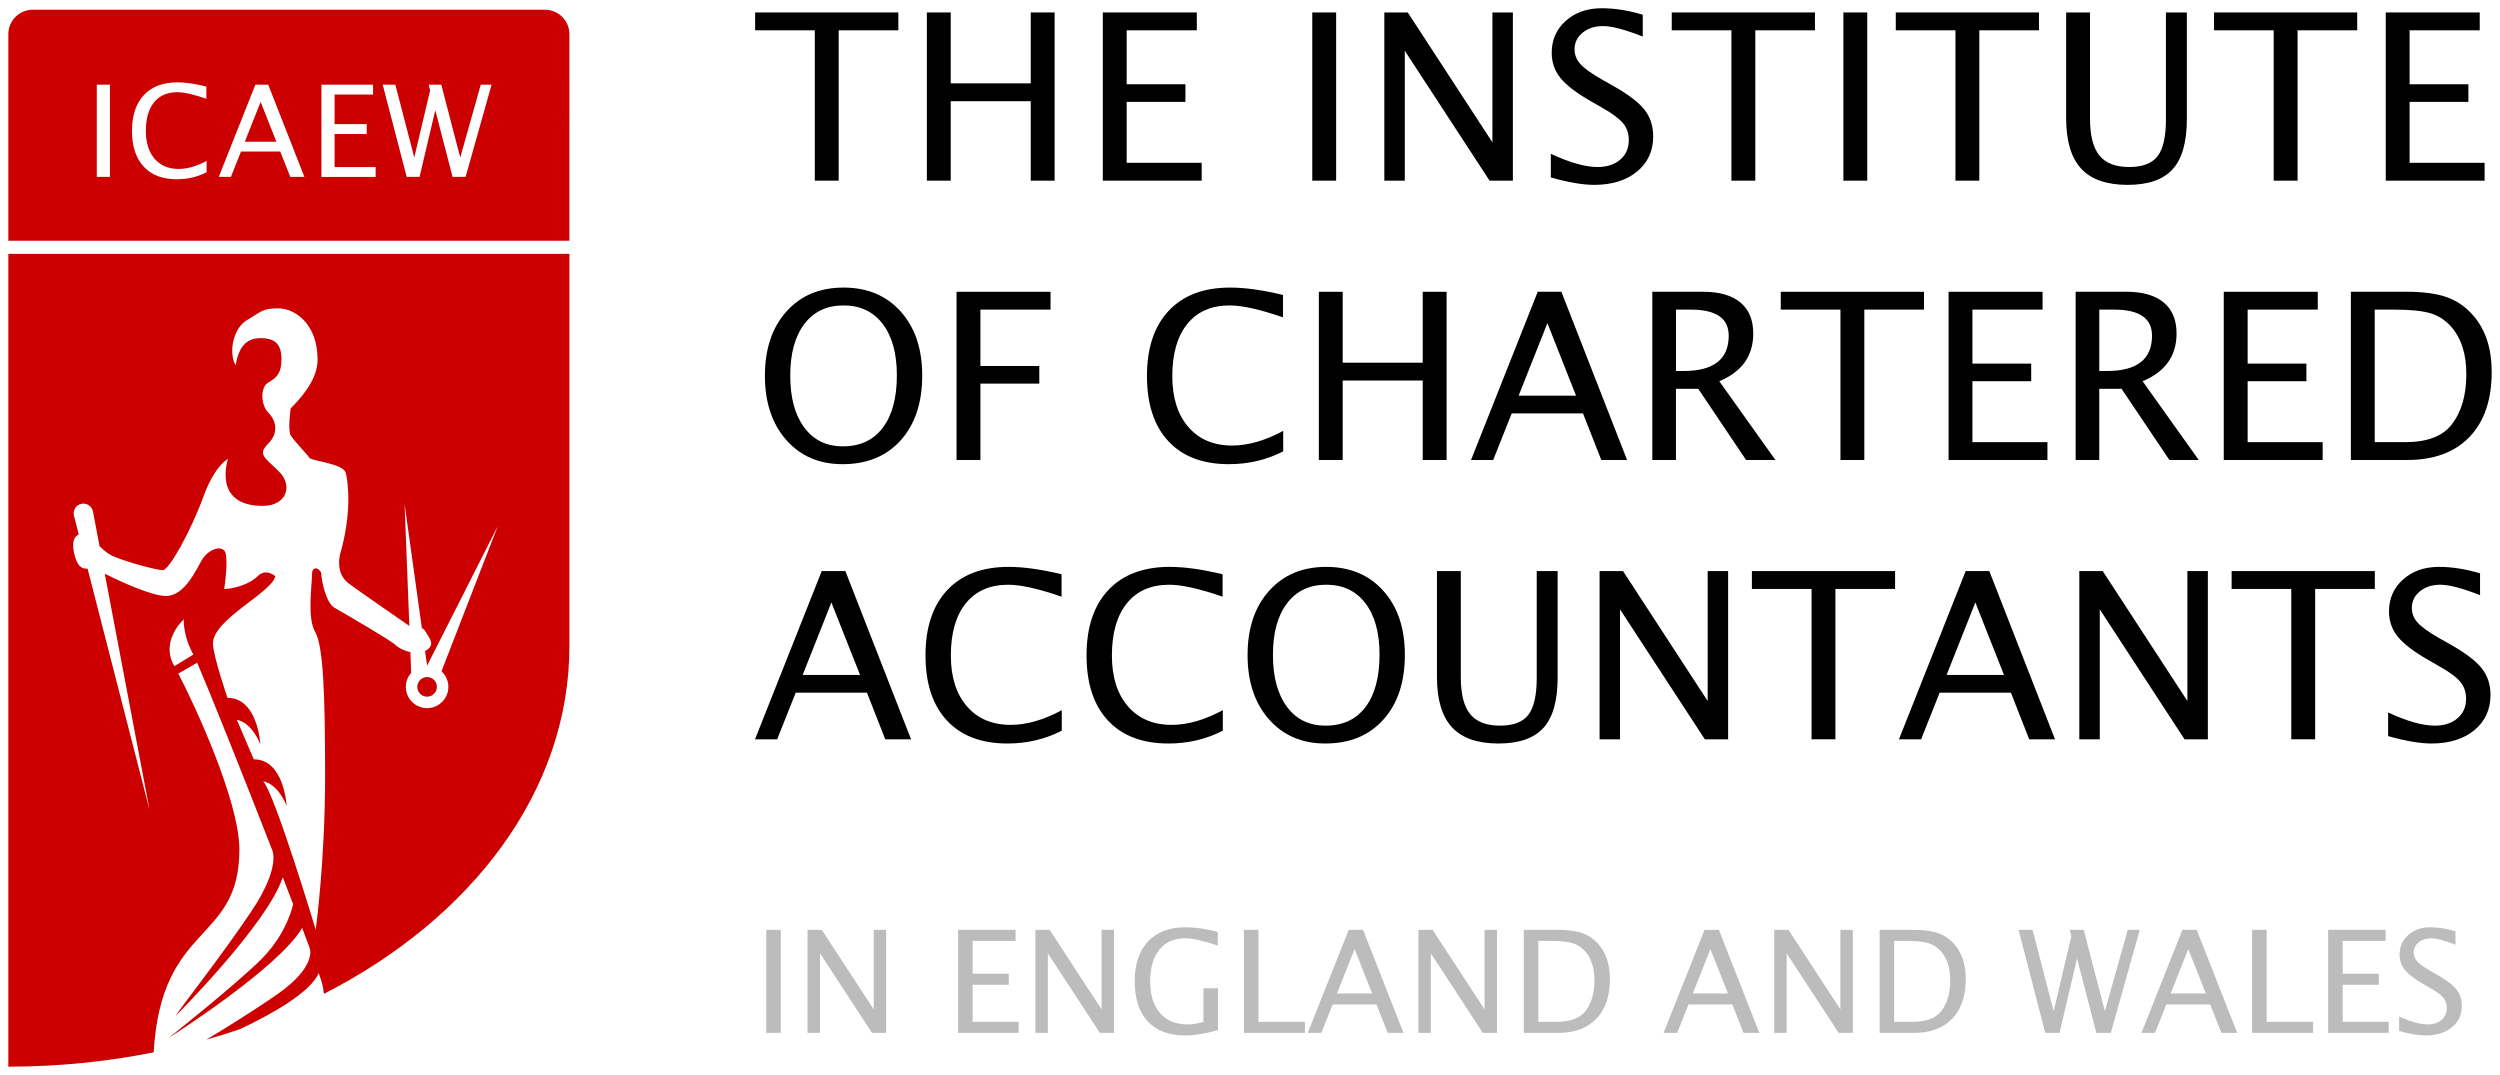
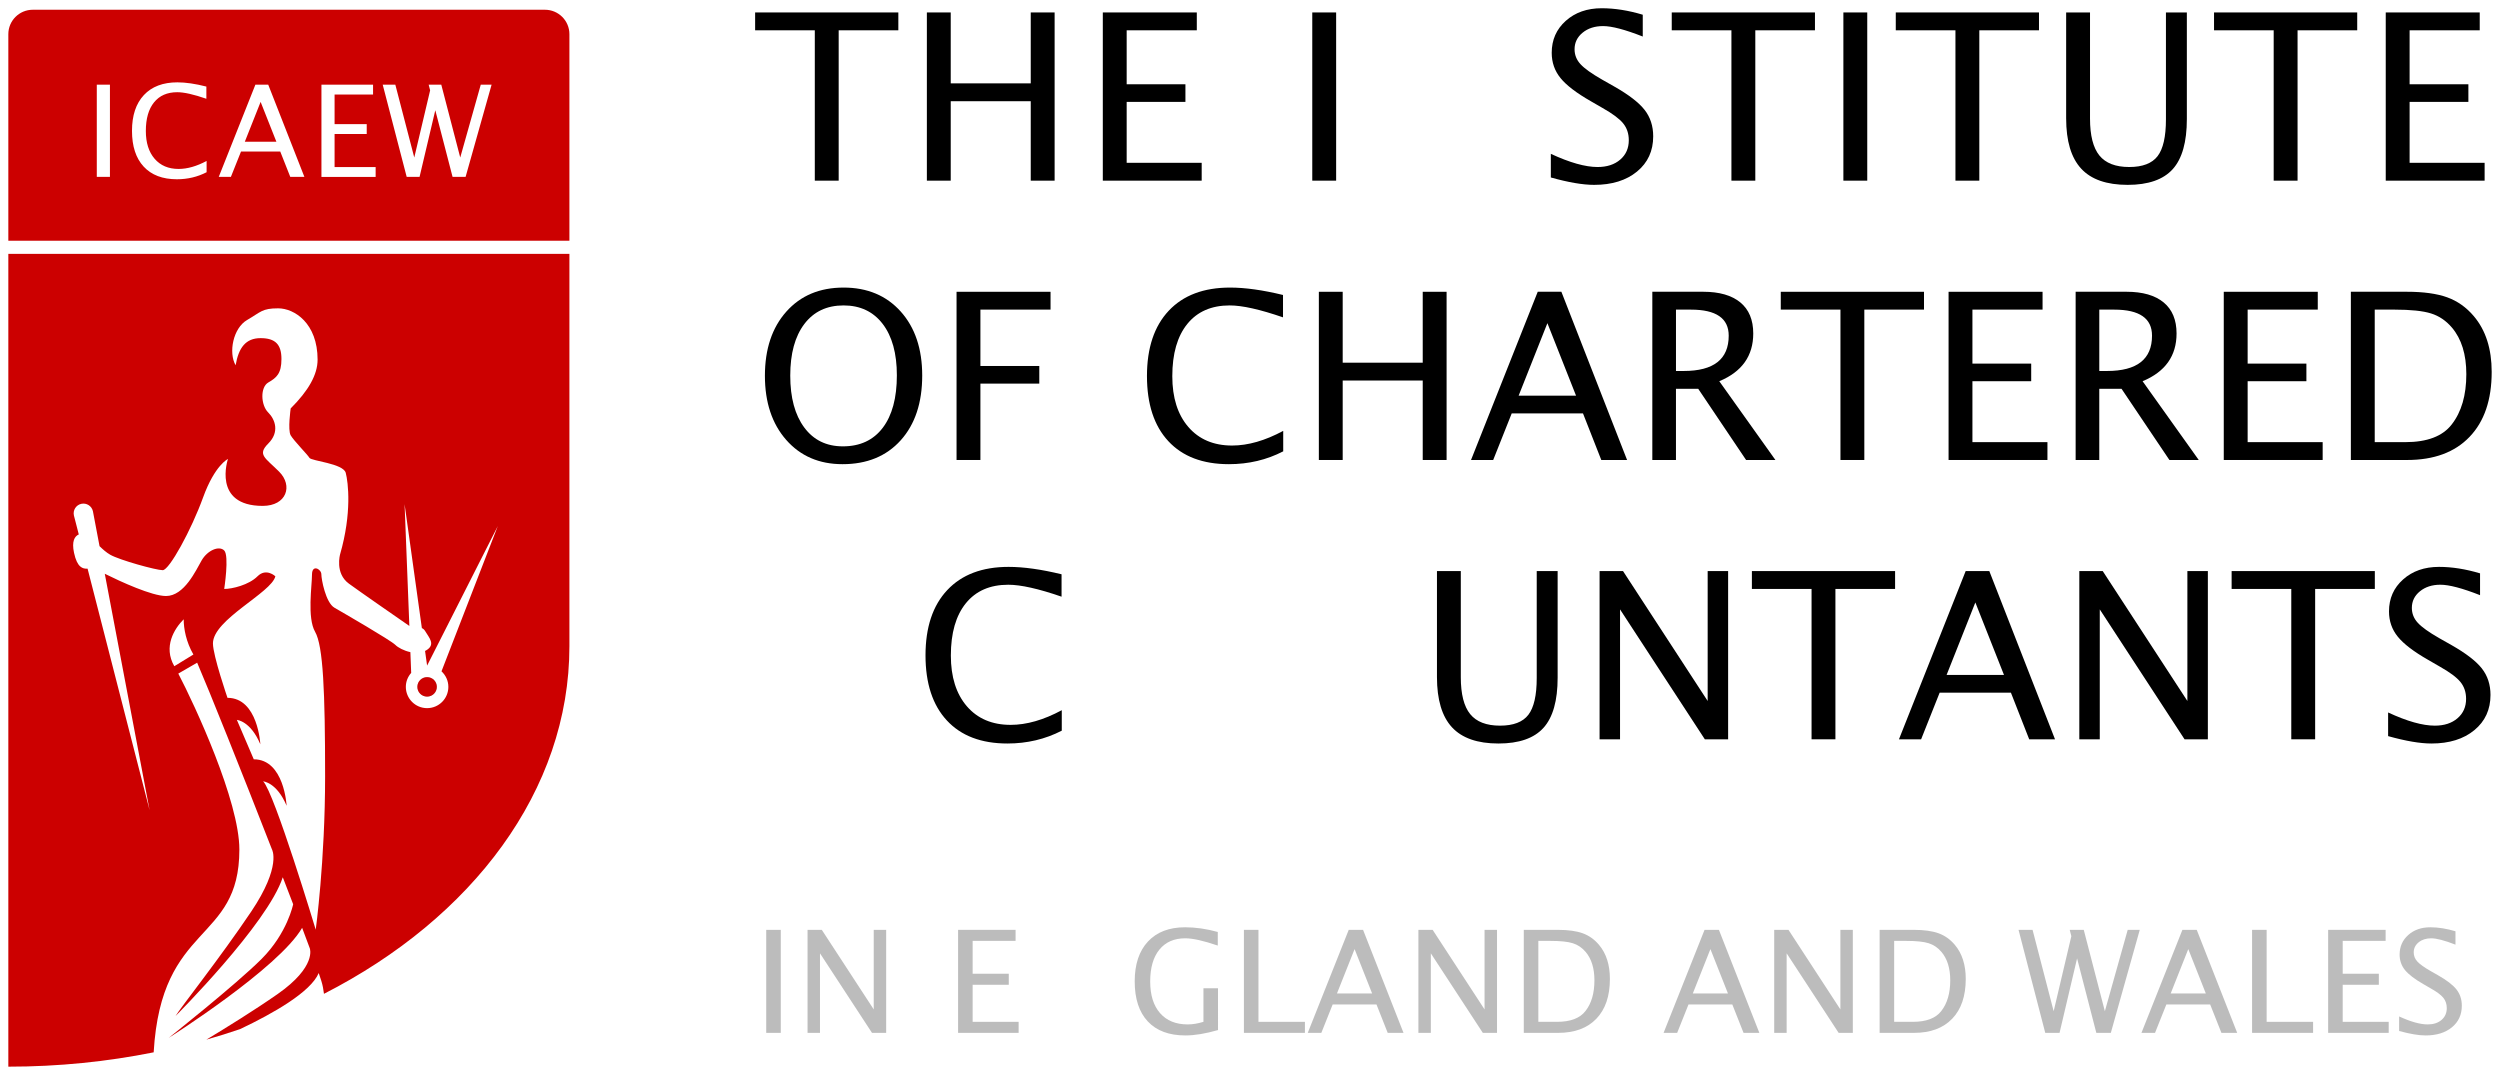
<svg xmlns="http://www.w3.org/2000/svg" xmlns:xlink="http://www.w3.org/1999/xlink" version="1.1" id="Layer_1" x="0px" y="0px" width="300px" height="129px" viewBox="0 71 300 129" enable-background="new 0 71 300 129" xml:space="preserve">
  <path fill="#CC0000" d="M1,101.464V199c6.033,0,11.877-0.604,17.441-1.721c0.912-15.736,10.284-12.977,10.284-24.334  c0-5.81-5.349-17.328-7.329-21.115l2.263-1.309c1.386,3.201,5.422,13.281,8.97,22.39c0,0,1.203,1.989-2.477,7.47  c-3.679,5.48-8.569,11.646-9.086,12.539c0,0,11.041-11.036,12.867-16.65c0.432,1.117,0.849,2.203,1.246,3.238  c0,0-0.69,3.467-3.792,6.568c-3.101,3.101-11.146,9.471-11.146,9.471s13.218-8.361,16.015-13.208  c0.334,0.884,0.643,1.709,0.922,2.463c0,0,0.858,2.188-3.873,5.491c-2.79,1.947-6.204,4.059-8.543,5.464  c1.377-0.389,2.728-0.813,4.059-1.269c4.005-1.902,8.466-4.447,9.425-6.723c0.129,0.371,0.234,0.69,0.315,0.949  c0.162,0.518,0.254,1.031,0.315,1.543c17.777-9.083,29.453-24.375,29.453-41.717v-47.078L1,101.464L1,101.464z M20.917,150.945  c-1.351-2.34,0-4.504,1.126-5.631c0,1.127,0.29,2.715,1.165,4.229L20.917,150.945z M52.98,151.557  c0.503,0.469,0.823,1.129,0.823,1.867c0,1.409-1.142,2.553-2.552,2.553c-1.409,0-2.551-1.144-2.551-2.553  c0-0.646,0.247-1.229,0.643-1.678h-0.001l-0.097-2.489c-0.777-0.167-1.485-0.551-1.802-0.868c-0.572-0.57-6.252-3.851-7.308-4.461  c-1.055-0.607-1.574-3.419-1.574-4.019c0-0.601-1.122-1.248-1.122,0.047c0,1.296-0.596,5.183,0.372,6.86  c0.967,1.677,1.201,7.136,1.201,17.347c0,10.21-1.127,18.396-1.127,18.396s-4.955-16.443-6.307-17.797c0,0,1.634,0.112,2.816,2.928  c0,0-0.281-5.573-3.942-5.573l-2.027-4.729c0,0,1.633,0.111,2.816,2.926c0,0-0.282-5.573-3.942-5.573c0,0-1.746-5.069-1.746-6.532  c0-2.873,7.039-6.082,7.49-8.053c0,0-1.098-1.043-2.141,0c-1.041,1.041-3.041,1.52-3.997,1.52c0,0,0.619-3.998,0-4.617  c-0.62-0.619-2.012-0.015-2.704,1.184c-0.691,1.195-2.083,4.279-4.28,4.279c-1.683,0-5.42-1.711-7.348-2.67l5.378,28.364  l-7.442-28.976c-0.588,0.035-1.247-0.139-1.625-1.9c-0.3-1.395,0.077-1.994,0.57-2.207l-0.585-2.277  c-0.141-0.631,0.257-1.256,0.885-1.396c0.63-0.14,1.255,0.256,1.396,0.886l0.795,4.194c0.387,0.379,0.817,0.761,1.275,1.024  c1.124,0.648,5.519,1.858,6.307,1.858c0.789,0,3.436-4.844,4.843-8.729c1.408-3.885,2.985-4.617,2.985-4.617  s-1.915,5.631,4.168,5.631c2.871,0,3.66-2.421,1.97-4.109c-1.69-1.689-2.646-2.027-1.295-3.38c1.351-1.351,0.855-2.854-0.025-3.733  c-0.88-0.881-0.963-3.017,0.025-3.588c0.987-0.569,1.576-1.068,1.576-2.814c0-1.745-0.731-2.506-2.505-2.506  s-2.636,1.137-2.994,3.257c-0.88-1.522-0.298-4.465,1.378-5.435C31.33,108.43,31.427,108,33.38,108c1.954,0,4.731,1.8,4.731,6.156  c0,1.802-1.089,3.716-3.229,5.855c0,0-0.372,2.584,0,3.229c0.373,0.646,2.035,2.325,2.253,2.702c0.219,0.38,4.059,0.668,4.355,1.803  c0.295,1.135,0.751,4.807-0.676,9.762c0,0-0.653,2.282,1.051,3.528c1.417,1.035,5.81,4.075,7.257,5.078l-0.573-14.615l2.074,14.875  c0.15,0.063,0.293,0.181,0.402,0.369c0.452,0.782,1.317,1.61,0.076,2.327c-0.031,0.017-0.065,0.021-0.096,0.039l0.246,1.765  l8.485-16.747L52.98,151.557z" />
  <g>
    <g>
      <defs>
        <rect id="SVGID_1_" y="-100" width="300" height="300" />
      </defs>
      <clipPath id="SVGID_2_">
        <use xlink:href="#SVGID_1_" overflow="visible" />
      </clipPath>
      <path clip-path="url(#SVGID_2_)" fill="#BCBCBC" d="M51.251,154.593c0.645,0,1.168-0.522,1.168-1.169s-0.523-1.168-1.168-1.168    s-1.168,0.521-1.168,1.168C50.083,154.068,50.606,154.593,51.251,154.593" />
    </g>
  </g>
  <g>
    <g>
      <defs>
        <path id="SVGID_3_" d="M50.083,153.424c0,0.646,0.523,1.169,1.168,1.169c0.646,0,1.169-0.522,1.169-1.169     s-0.523-1.168-1.169-1.168C50.606,152.256,50.083,152.777,50.083,153.424" />
      </defs>
      <clipPath id="SVGID_4_">
        <use xlink:href="#SVGID_3_" overflow="visible" />
      </clipPath>
      <rect x="50.083" y="152.256" clip-path="url(#SVGID_4_)" fill="#CC0000" width="2.337" height="2.337" />
    </g>
  </g>
  <polygon points="97.776,92.679 97.776,74.636 90.616,74.636 90.616,72.494 107.801,72.494 107.801,74.636 100.641,74.636   100.641,92.679 " />
  <polygon points="111.224,92.679 111.224,72.494 114.087,72.494 114.087,81.004 123.689,81.004 123.689,72.494 126.554,72.494   126.554,92.679 123.689,92.679 123.689,83.146 114.087,83.146 114.087,92.679 " />
  <polygon points="132.337,92.679 132.337,72.494 143.616,72.494 143.616,74.636 135.2,74.636 135.2,81.113 142.251,81.113   142.251,83.227 135.2,83.227 135.2,90.537 144.202,90.537 144.202,92.679 " />
  <rect x="157.473" y="72.494" width="2.864" height="20.185" />
-   <polygon points="166.12,92.679 166.12,72.494 168.93,72.494 179.09,88.082 179.09,72.494 181.545,72.494 181.545,92.679   178.748,92.679 168.575,77.09 168.575,92.679 " />
  <g>
    <g>
      <defs>
        <rect id="SVGID_5_" y="-100" width="300" height="300" />
      </defs>
      <clipPath id="SVGID_6_">
        <use xlink:href="#SVGID_5_" overflow="visible" />
      </clipPath>
      <path clip-path="url(#SVGID_6_)" d="M191.296,93.184c-1.354,0-3.087-0.296-5.196-0.887V89.46c2.273,1.056,4.144,1.582,5.606,1.582    c1.126,0,2.034-0.295,2.721-0.887c0.687-0.59,1.029-1.367,1.029-2.331c0-0.791-0.226-1.465-0.677-2.02    c-0.449-0.554-1.278-1.172-2.487-1.854l-1.394-0.805c-1.717-0.981-2.93-1.907-3.633-2.774c-0.707-0.869-1.059-1.881-1.059-3.036    c0-1.554,0.564-2.833,1.691-3.838s2.562-1.508,4.31-1.508c1.556,0,3.196,0.259,4.924,0.777v2.618    c-2.127-0.836-3.715-1.254-4.76-1.254c-0.991,0-1.81,0.264-2.455,0.79c-0.646,0.528-0.968,1.192-0.968,1.992    c0,0.673,0.234,1.269,0.709,1.786c0.474,0.519,1.338,1.137,2.592,1.854l1.443,0.818c1.746,0.992,2.966,1.929,3.656,2.811    c0.691,0.881,1.036,1.941,1.036,3.179c0,1.754-0.647,3.164-1.942,4.227C195.146,92.653,193.432,93.184,191.296,93.184" />
    </g>
  </g>
  <polygon points="207.771,92.679 207.771,74.636 200.609,74.636 200.609,72.494 217.795,72.494 217.795,74.636 210.637,74.636   210.637,92.679 " />
  <rect x="221.206" y="72.494" width="2.864" height="20.185" />
  <polygon points="234.654,92.679 234.654,74.636 227.493,74.636 227.493,72.494 244.678,72.494 244.678,74.636 237.518,74.636   237.518,92.679 " />
  <g>
    <g>
      <defs>
        <rect id="SVGID_7_" y="-100" width="300" height="300" />
      </defs>
      <clipPath id="SVGID_8_">
        <use xlink:href="#SVGID_7_" overflow="visible" />
      </clipPath>
      <path clip-path="url(#SVGID_8_)" d="M247.938,72.494h2.864v12.738c0,2.027,0.375,3.502,1.125,4.427    c0.749,0.922,1.944,1.383,3.581,1.383c1.6,0,2.733-0.434,3.402-1.302c0.668-0.868,1.003-2.34,1.003-4.412V72.494h2.509v12.794    c0,2.754-0.566,4.758-1.697,6.013c-1.134,1.255-2.937,1.883-5.408,1.883c-2.519,0-4.379-0.648-5.578-1.95    c-1.2-1.3-1.801-3.31-1.801-6.028V72.494z" />
    </g>
  </g>
  <polygon points="272.842,92.679 272.842,74.636 265.684,74.636 265.684,72.494 282.866,72.494 282.866,74.636 275.707,74.636   275.707,92.679 " />
  <polygon points="286.289,92.679 286.289,72.494 297.567,72.494 297.567,74.636 289.152,74.636 289.152,81.113 296.206,81.113   296.206,83.227 289.152,83.227 289.152,90.537 298.154,90.537 298.154,92.679 " />
  <g>
    <g>
      <defs>
        <rect id="SVGID_9_" y="-100" width="300" height="300" />
      </defs>
      <clipPath id="SVGID_10_">
        <use xlink:href="#SVGID_9_" overflow="visible" />
      </clipPath>
      <path clip-path="url(#SVGID_10_)" d="M101.145,124.562c2.064,0,3.66-0.744,4.788-2.23c1.126-1.486,1.691-3.584,1.691-6.294    c0-2.628-0.567-4.683-1.698-6.165c-1.133-1.48-2.699-2.223-4.699-2.223c-2.01,0-3.578,0.742-4.706,2.229    c-1.127,1.486-1.691,3.554-1.691,6.197c0,2.639,0.56,4.711,1.678,6.22C97.626,123.807,99.171,124.562,101.145,124.562     M101.104,126.701c-2.8,0-5.053-0.971-6.758-2.911c-1.705-1.94-2.557-4.508-2.557-7.698c0-3.21,0.857-5.775,2.571-7.699    c1.714-1.924,4.003-2.884,6.867-2.884c2.855,0,5.142,0.959,6.86,2.877c1.719,1.919,2.578,4.479,2.578,7.679    c0,3.264-0.859,5.854-2.578,7.768C106.369,125.745,104.041,126.701,101.104,126.701" />
    </g>
  </g>
  <polygon points="114.786,126.198 114.786,106.014 126.065,106.014 126.065,108.152 117.649,108.152 117.649,114.918   124.715,114.918 124.715,117.033 117.649,117.033 117.649,126.198 " />
  <g>
    <g>
      <defs>
        <rect id="SVGID_11_" y="-100" width="300" height="300" />
      </defs>
      <clipPath id="SVGID_12_">
        <use xlink:href="#SVGID_11_" overflow="visible" />
      </clipPath>
      <path clip-path="url(#SVGID_12_)" d="M147.469,126.701c-3.138,0-5.561-0.92-7.27-2.762c-1.709-1.84-2.564-4.448-2.564-7.821    c0-3.362,0.87-5.974,2.612-7.828c1.741-1.854,4.193-2.781,7.358-2.781c1.809,0,3.927,0.296,6.356,0.888v2.685    c-2.766-0.954-4.897-1.431-6.397-1.431c-2.191,0-3.887,0.74-5.088,2.223c-1.2,1.482-1.8,3.572-1.8,6.273    c0,2.572,0.642,4.604,1.924,6.09c1.282,1.486,3.032,2.229,5.251,2.229c1.909,0,3.956-0.587,6.135-1.759v2.455    C151.997,126.189,149.824,126.701,147.469,126.701" />
    </g>
  </g>
  <polygon points="158.262,126.198 158.262,106.014 161.123,106.014 161.123,114.523 170.727,114.523 170.727,106.014   173.591,106.014 173.591,126.198 170.727,126.198 170.727,116.663 161.123,116.663 161.123,126.198 " />
  <path d="M189.125,118.479l-3.438-8.701l-3.451,8.701H189.125z M192.154,126.198l-2.196-5.593h-8.551l-2.224,5.593h-2.66  l8.006-20.187h2.837l7.884,20.187H192.154z" />
  <g>
    <g>
      <defs>
        <rect id="SVGID_13_" y="-100" width="300" height="300" />
      </defs>
      <clipPath id="SVGID_14_">
        <use xlink:href="#SVGID_13_" overflow="visible" />
      </clipPath>
      <path clip-path="url(#SVGID_14_)" d="M201.117,115.518h0.927c3.603,0,5.401-1.412,5.401-4.24c0-2.082-1.51-3.123-4.528-3.123h-1.8    V115.518z M198.279,126.198v-20.187h6.111c1.938,0,3.42,0.43,4.452,1.281c1.032,0.855,1.548,2.096,1.548,3.725    c0,2.69-1.357,4.601-4.076,5.729l6.735,9.452h-3.519l-5.742-8.539h-2.673v8.539H198.279z" />
    </g>
  </g>
  <polygon points="220.855,126.198 220.855,108.152 213.693,108.152 213.693,106.014 230.88,106.014 230.88,108.152 223.719,108.152   223.719,126.198 " />
  <polygon points="233.829,126.198 233.829,106.014 245.107,106.014 245.107,108.152 236.691,108.152 236.691,114.633   243.744,114.633 243.744,116.746 236.691,116.746 236.691,124.057 245.693,124.057 245.693,126.198 " />
  <g>
    <g>
      <defs>
        <rect id="SVGID_15_" y="-100" width="300" height="300" />
      </defs>
      <clipPath id="SVGID_16_">
        <use xlink:href="#SVGID_15_" overflow="visible" />
      </clipPath>
      <path clip-path="url(#SVGID_16_)" d="M251.915,115.518h0.927c3.602,0,5.4-1.412,5.4-4.24c0-2.082-1.51-3.123-4.527-3.123h-1.8    V115.518L251.915,115.518z M249.077,126.198v-20.187h6.11c1.938,0,3.42,0.43,4.451,1.281c1.033,0.855,1.549,2.096,1.549,3.725    c0,2.69-1.357,4.601-4.076,5.729l6.738,9.452h-3.521l-5.742-8.539h-2.673v8.539H249.077z" />
    </g>
  </g>
  <polygon points="266.852,126.198 266.852,106.014 278.132,106.014 278.132,108.152 269.717,108.152 269.717,114.633   276.768,114.633 276.768,116.746 269.717,116.746 269.717,124.057 278.719,124.057 278.719,126.198 " />
  <g>
    <g>
      <defs>
        <rect id="SVGID_17_" y="-100" width="300" height="300" />
      </defs>
      <clipPath id="SVGID_18_">
        <use xlink:href="#SVGID_17_" overflow="visible" />
      </clipPath>
      <path clip-path="url(#SVGID_18_)" d="M284.967,124.057h3.668c2.618,0,4.475-0.705,5.564-2.113c1.174-1.5,1.76-3.516,1.76-6.043    c0-2.373-0.578-4.235-1.73-5.592c-0.701-0.826-1.537-1.394-2.51-1.697c-0.975-0.305-2.438-0.457-4.394-0.457h-2.358V124.057z     M282.104,126.198v-20.187h6.709c2.002,0,3.617,0.223,4.849,0.668c1.231,0.446,2.299,1.199,3.2,2.266    c1.427,1.689,2.14,3.918,2.14,6.682c0,3.355-0.886,5.957-2.659,7.801c-1.771,1.848-4.268,2.771-7.486,2.771L282.104,126.198    L282.104,126.198z" />
    </g>
  </g>
-   <path d="M103.205,151.995l-3.437-8.701l-3.451,8.701H103.205z M106.231,159.716l-2.195-5.592h-8.552l-2.223,5.592h-2.659  l8.005-20.187h2.837l7.883,20.187H106.231z" />
  <g>
    <g>
      <defs>
        <rect id="SVGID_19_" y="-100" width="300" height="300" />
      </defs>
      <clipPath id="SVGID_20_">
        <use xlink:href="#SVGID_19_" overflow="visible" />
      </clipPath>
      <path clip-path="url(#SVGID_20_)" d="M120.895,160.221c-3.138,0-5.561-0.92-7.27-2.764c-1.709-1.841-2.564-4.446-2.564-7.818    c0-3.365,0.87-5.977,2.612-7.83c1.741-1.855,4.193-2.783,7.357-2.783c1.81,0,3.928,0.297,6.357,0.888v2.688    c-2.765-0.957-4.897-1.433-6.397-1.433c-2.191,0-3.887,0.739-5.088,2.222c-1.2,1.481-1.8,3.574-1.8,6.273    c0,2.574,0.642,4.604,1.923,6.092c1.283,1.484,3.033,2.229,5.252,2.229c1.909,0,3.954-0.586,6.136-1.76v2.457    C125.422,159.706,123.25,160.221,120.895,160.221" />
    </g>
    <g>
      <defs>
-         <rect id="SVGID_21_" y="-100" width="300" height="300" />
-       </defs>
+         </defs>
      <clipPath id="SVGID_22_">
        <use xlink:href="#SVGID_21_" overflow="visible" />
      </clipPath>
      <path clip-path="url(#SVGID_22_)" d="M140.219,160.221c-3.136,0-5.559-0.92-7.269-2.764c-1.71-1.841-2.564-4.446-2.564-7.818    c0-3.365,0.87-5.977,2.612-7.83c1.741-1.855,4.194-2.783,7.358-2.783c1.809,0,3.928,0.297,6.355,0.888v2.688    c-2.764-0.957-4.896-1.433-6.396-1.433c-2.192,0-3.887,0.739-5.087,2.222c-1.2,1.481-1.8,3.574-1.8,6.273    c0,2.574,0.64,4.604,1.922,6.092c1.283,1.484,3.033,2.229,5.251,2.229c1.909,0,3.956-0.586,6.138-1.76v2.457    C144.747,159.706,142.574,160.221,140.219,160.221" />
    </g>
    <g>
      <defs>
-         <rect id="SVGID_23_" y="-100" width="300" height="300" />
-       </defs>
+         </defs>
      <clipPath id="SVGID_24_">
        <use xlink:href="#SVGID_23_" overflow="visible" />
      </clipPath>
      <path clip-path="url(#SVGID_24_)" d="M159.066,158.078c2.063,0,3.66-0.741,4.789-2.229c1.125-1.488,1.689-3.586,1.689-6.295    c0-2.629-0.566-4.685-1.697-6.166c-1.133-1.481-2.699-2.222-4.699-2.222c-2.01,0-3.578,0.743-4.705,2.229    s-1.691,3.553-1.691,6.197c0,2.639,0.561,4.711,1.678,6.221C155.549,157.323,157.094,158.078,159.066,158.078 M159.025,160.221    c-2.801,0-5.053-0.972-6.758-2.912s-2.558-4.507-2.558-7.699c0-3.211,0.856-5.774,2.571-7.697    c1.714-1.924,4.003-2.887,6.867-2.887c2.854,0,5.142,0.961,6.858,2.879c1.72,1.919,2.578,4.479,2.578,7.679    c0,3.265-0.858,5.854-2.578,7.767C164.291,159.264,161.963,160.221,159.025,160.221" />
    </g>
    <g>
      <defs>
        <rect id="SVGID_25_" y="-100" width="300" height="300" />
      </defs>
      <clipPath id="SVGID_26_">
        <use xlink:href="#SVGID_25_" overflow="visible" />
      </clipPath>
      <path clip-path="url(#SVGID_26_)" d="M172.436,139.529h2.861v12.74c0,2.027,0.375,3.502,1.125,4.424    c0.751,0.924,1.944,1.385,3.581,1.385c1.601,0,2.735-0.434,3.401-1.303c0.668-0.867,1.004-2.338,1.004-4.412v-12.834h2.509v12.793    c0,2.756-0.565,4.76-1.698,6.016c-1.131,1.255-2.934,1.883-5.406,1.883c-2.52,0-4.377-0.65-5.578-1.949    c-1.199-1.301-1.799-3.311-1.799-6.029V139.529z" />
    </g>
  </g>
  <polygon points="191.95,159.716 191.95,139.529 194.762,139.529 204.92,155.119 204.92,139.529 207.375,139.529 207.375,159.716   204.58,159.716 194.404,144.127 194.404,159.716 " />
  <polygon points="217.387,159.716 217.387,141.673 210.227,141.673 210.227,139.529 227.411,139.529 227.411,141.673 220.25,141.673   220.25,159.716 " />
  <path d="M240.479,151.995l-3.438-8.701l-3.451,8.701H240.479z M243.504,159.716l-2.193-5.592h-8.554l-2.223,5.592h-2.659  l8.006-20.187h2.836l7.885,20.187H243.504z" />
  <polygon points="249.518,159.716 249.518,139.529 252.327,139.529 262.486,155.119 262.486,139.529 264.943,139.529   264.943,159.716 262.146,159.716 251.973,144.127 251.973,159.716 " />
  <polygon points="274.954,159.716 274.954,141.673 267.795,141.673 267.795,139.529 284.979,139.529 284.979,141.673   277.818,141.673 277.818,159.716 " />
  <g>
    <g>
      <defs>
        <rect id="SVGID_27_" y="-100" width="300" height="300" />
      </defs>
      <clipPath id="SVGID_28_">
        <use xlink:href="#SVGID_27_" overflow="visible" />
      </clipPath>
      <path clip-path="url(#SVGID_28_)" d="M291.771,160.221c-1.354,0-3.088-0.296-5.197-0.887v-2.838    c2.271,1.057,4.142,1.582,5.605,1.582c1.127,0,2.034-0.295,2.721-0.887c0.687-0.59,1.031-1.367,1.031-2.332    c0-0.791-0.226-1.465-0.677-2.019c-0.45-0.555-1.28-1.174-2.487-1.854l-1.393-0.805c-1.72-0.981-2.932-1.908-3.635-2.774    c-0.706-0.87-1.059-1.882-1.059-3.036c0-1.555,0.563-2.833,1.692-3.838c1.126-1.006,2.563-1.508,4.31-1.508    c1.553,0,3.195,0.26,4.924,0.777v2.618c-2.127-0.836-3.715-1.254-4.76-1.254c-0.992,0-1.81,0.265-2.455,0.791    c-0.646,0.526-0.969,1.19-0.969,1.99c0,0.672,0.235,1.271,0.709,1.786c0.473,0.52,1.336,1.137,2.592,1.854l1.446,0.817    c1.745,0.992,2.963,1.93,3.654,2.812c0.688,0.882,1.036,1.94,1.036,3.177c0,1.756-0.646,3.164-1.943,4.229    C295.623,159.689,293.907,160.221,291.771,160.221" />
    </g>
  </g>
  <rect x="91.947" y="182.583" fill="#BCBCBC" width="1.746" height="12.36" />
  <polygon fill="#BCBCBC" points="96.907,194.943 96.907,182.582 98.617,182.582 104.847,192.13 104.847,182.582 106.34,182.582   106.34,194.943 104.639,194.943 98.399,185.4 98.399,194.943 " />
  <polygon fill="#BCBCBC" points="114.971,194.943 114.971,182.582 121.869,182.582 121.869,183.904 116.717,183.904 116.717,187.848   121.053,187.848 121.053,189.172 116.717,189.172 116.717,193.62 122.235,193.62 122.235,194.943 " />
-   <polygon fill="#BCBCBC" points="124.25,194.943 124.25,182.582 125.96,182.582 132.19,192.13 132.19,182.582 133.684,182.582   133.684,194.943 131.981,194.943 125.742,185.4 125.742,194.943 " />
  <g>
    <g>
      <defs>
        <rect id="SVGID_29_" y="-100" width="300" height="300" />
      </defs>
      <clipPath id="SVGID_30_">
        <use xlink:href="#SVGID_29_" overflow="visible" />
      </clipPath>
      <path clip-path="url(#SVGID_30_)" fill="#BCBCBC" d="M146.161,194.609c-1.495,0.429-2.799,0.644-3.91,0.644    c-1.962,0-3.466-0.56-4.514-1.679c-1.048-1.119-1.572-2.723-1.572-4.812c0-2.048,0.531-3.643,1.59-4.779    c1.061-1.141,2.548-1.709,4.464-1.709c1.255,0,2.56,0.188,3.914,0.562v1.633c-1.699-0.581-3-0.873-3.904-0.873    c-1.333,0-2.367,0.454-3.103,1.359c-0.735,0.905-1.103,2.18-1.103,3.825c0,1.628,0.395,2.894,1.184,3.796    c0.788,0.903,1.894,1.354,3.316,1.354c0.584,0,1.214-0.103,1.892-0.311v-4.026h1.746V194.609z" />
    </g>
  </g>
  <polygon fill="#BCBCBC" points="149.269,194.943 149.269,182.582 151.016,182.582 151.016,193.62 156.59,193.62 156.59,194.943 " />
  <path fill="#BCBCBC" d="M164.654,190.214l-2.104-5.323l-2.113,5.323H164.654z M166.525,194.943l-1.346-3.407h-5.26l-1.359,3.407  h-1.629l4.916-12.361h1.721l4.853,12.361H166.525z" />
  <polygon fill="#BCBCBC" points="170.208,194.943 170.208,182.582 171.917,182.582 178.146,192.13 178.146,182.582 179.641,182.582   179.641,194.943 177.938,194.943 171.7,185.4 171.7,194.943 " />
  <g>
    <g>
      <defs>
        <rect id="SVGID_31_" y="-100" width="300" height="300" />
      </defs>
      <clipPath id="SVGID_32_">
        <use xlink:href="#SVGID_31_" overflow="visible" />
      </clipPath>
      <path clip-path="url(#SVGID_32_)" fill="#BCBCBC" d="M184.602,193.62h2.246c1.604,0,2.737-0.431,3.406-1.292    c0.719-0.915,1.077-2.145,1.077-3.689c0-1.449-0.354-2.587-1.06-3.416c-0.431-0.505-0.941-0.851-1.539-1.037    c-0.594-0.187-1.489-0.279-2.687-0.279h-1.444V193.62L184.602,193.62z M182.855,194.943v-12.361h4.104    c1.223,0,2.21,0.139,2.963,0.41c0.754,0.273,1.406,0.734,1.957,1.388c0.873,1.034,1.309,2.397,1.309,4.091    c0,2.057-0.541,3.647-1.625,4.777c-1.084,1.131-2.61,1.695-4.58,1.695H182.855z" />
    </g>
  </g>
  <path fill="#BCBCBC" d="M207.354,190.214l-2.104-5.323l-2.112,5.323H207.354z M209.225,194.943l-1.348-3.407h-5.257l-1.36,3.407  h-1.63l4.916-12.361h1.722l4.853,12.361H209.225z" />
  <polygon fill="#BCBCBC" points="212.906,194.943 212.906,182.582 214.617,182.582 220.846,192.13 220.846,182.582 222.339,182.582   222.339,194.943 220.637,194.943 214.398,185.4 214.398,194.943 " />
  <g>
    <g>
      <defs>
        <rect id="SVGID_33_" y="-100" width="300" height="300" />
      </defs>
      <clipPath id="SVGID_34_">
        <use xlink:href="#SVGID_33_" overflow="visible" />
      </clipPath>
      <path clip-path="url(#SVGID_34_)" fill="#BCBCBC" d="M227.3,193.62h2.245c1.604,0,2.74-0.431,3.407-1.292    c0.718-0.915,1.077-2.145,1.077-3.689c0-1.449-0.354-2.587-1.062-3.416c-0.427-0.505-0.939-0.851-1.533-1.037    c-0.598-0.187-1.492-0.279-2.688-0.279H227.3V193.62z M225.555,194.943v-12.361h4.104c1.223,0,2.212,0.139,2.965,0.41    c0.753,0.273,1.404,0.734,1.955,1.388c0.873,1.034,1.311,2.397,1.311,4.091c0,2.057-0.543,3.647-1.627,4.777    c-1.084,1.131-2.609,1.695-4.58,1.695H225.555z" />
    </g>
  </g>
  <path fill="#BCBCBC" d="M264.698,190.214l-2.105-5.323l-2.11,5.323H264.698z M266.57,194.943l-1.35-3.407h-5.258l-1.359,3.407  h-1.629l4.914-12.361h1.721l4.854,12.361H266.57z" />
  <polygon fill="#BCBCBC" points="270.25,194.943 270.25,182.582 271.996,182.582 271.996,193.62 277.57,193.62 277.57,194.943 " />
  <polygon fill="#BCBCBC" points="279.378,194.943 279.378,182.582 286.275,182.582 286.275,183.904 281.124,183.904 281.124,187.848   285.46,187.848 285.46,189.172 281.124,189.172 281.124,193.62 286.643,193.62 286.643,194.943 " />
  <g>
    <g>
      <defs>
        <rect id="SVGID_35_" y="-100" width="300" height="300" />
      </defs>
      <clipPath id="SVGID_36_">
        <use xlink:href="#SVGID_35_" overflow="visible" />
      </clipPath>
      <path clip-path="url(#SVGID_36_)" fill="#BCBCBC" d="M291.077,195.253c-0.831,0-1.89-0.178-3.181-0.535v-1.745    c1.389,0.639,2.53,0.957,3.426,0.957c0.688,0,1.242-0.18,1.662-0.539c0.418-0.358,0.629-0.834,0.629-1.42    c0-0.482-0.139-0.896-0.414-1.236c-0.273-0.34-0.783-0.719-1.523-1.135l-0.851-0.492c-1.052-0.604-1.794-1.168-2.226-1.7    c-0.43-0.531-0.646-1.151-0.646-1.858c0-0.951,0.348-1.736,1.037-2.351c0.693-0.616,1.572-0.925,2.646-0.925    c0.953,0,1.96,0.16,3.021,0.479v1.605c-1.305-0.508-2.275-0.762-2.918-0.762c-0.604,0-1.106,0.16-1.502,0.482    c-0.396,0.32-0.592,0.724-0.592,1.211c0,0.412,0.144,0.775,0.434,1.093c0.289,0.318,0.816,0.697,1.584,1.138l0.885,0.502    c1.066,0.605,1.812,1.181,2.234,1.721c0.424,0.541,0.635,1.188,0.635,1.945c0,1.073-0.396,1.938-1.189,2.59    C293.434,194.928,292.384,195.253,291.077,195.253" />
    </g>
  </g>
  <polygon fill="#BCBCBC" points="255.325,182.583 252.583,192.346 250.051,182.583 248.365,182.583 248.561,183.34 246.439,192.346   243.909,182.583 242.225,182.583 245.43,194.943 247.146,194.943 249.25,186.008 251.559,194.943 253.299,194.943 256.771,182.583   " />
  <path fill="#CC0000" d="M11.615,81.162h1.577v11.065h-1.577V81.162z M30.646,81.162h1.542l4.339,11.066h-1.694l-1.203-3.042h-4.709  l-1.215,3.042h-1.457L30.646,81.162z M38.573,81.162h6.194v1.184H40.15v3.547h3.857v1.184H40.15v3.97h4.927v1.183h-6.504V81.162z   M57.691,81.162h1.3l-3.12,11.066h-1.563l-2.073-8l-1.888,8h-1.544l-2.877-11.066h1.514l2.273,8.74l1.903-8.062l-0.176-0.678h1.514  l2.274,8.74L57.691,81.162z M17.243,90.995c-0.936-1.01-1.404-2.441-1.404-4.292c0-1.845,0.476-3.277,1.428-4.296  c0.953-1.018,2.294-1.526,4.023-1.526c0.989,0,2.148,0.169,3.475,0.507v1.464c-1.512-0.525-2.677-0.787-3.497-0.787  c-1.199,0-2.126,0.405-2.783,1.218c-0.656,0.811-0.984,1.956-0.984,3.435c0,1.408,0.351,2.521,1.053,3.333  c0.702,0.814,1.661,1.222,2.877,1.222c1.046,0,2.167-0.319,3.362-0.958v1.352c-1.09,0.563-2.279,0.845-3.569,0.845  C19.506,92.51,18.179,92.005,17.243,90.995 M3.934,72.17C2.314,72.17,1,73.482,1,75.103v24.785h67.329V75.103  c0-1.62-1.314-2.933-2.934-2.933H3.934z" />
  <polygon fill="#CC0000" points="29.38,88.005 33.165,88.005 31.275,83.227 " />
</svg>